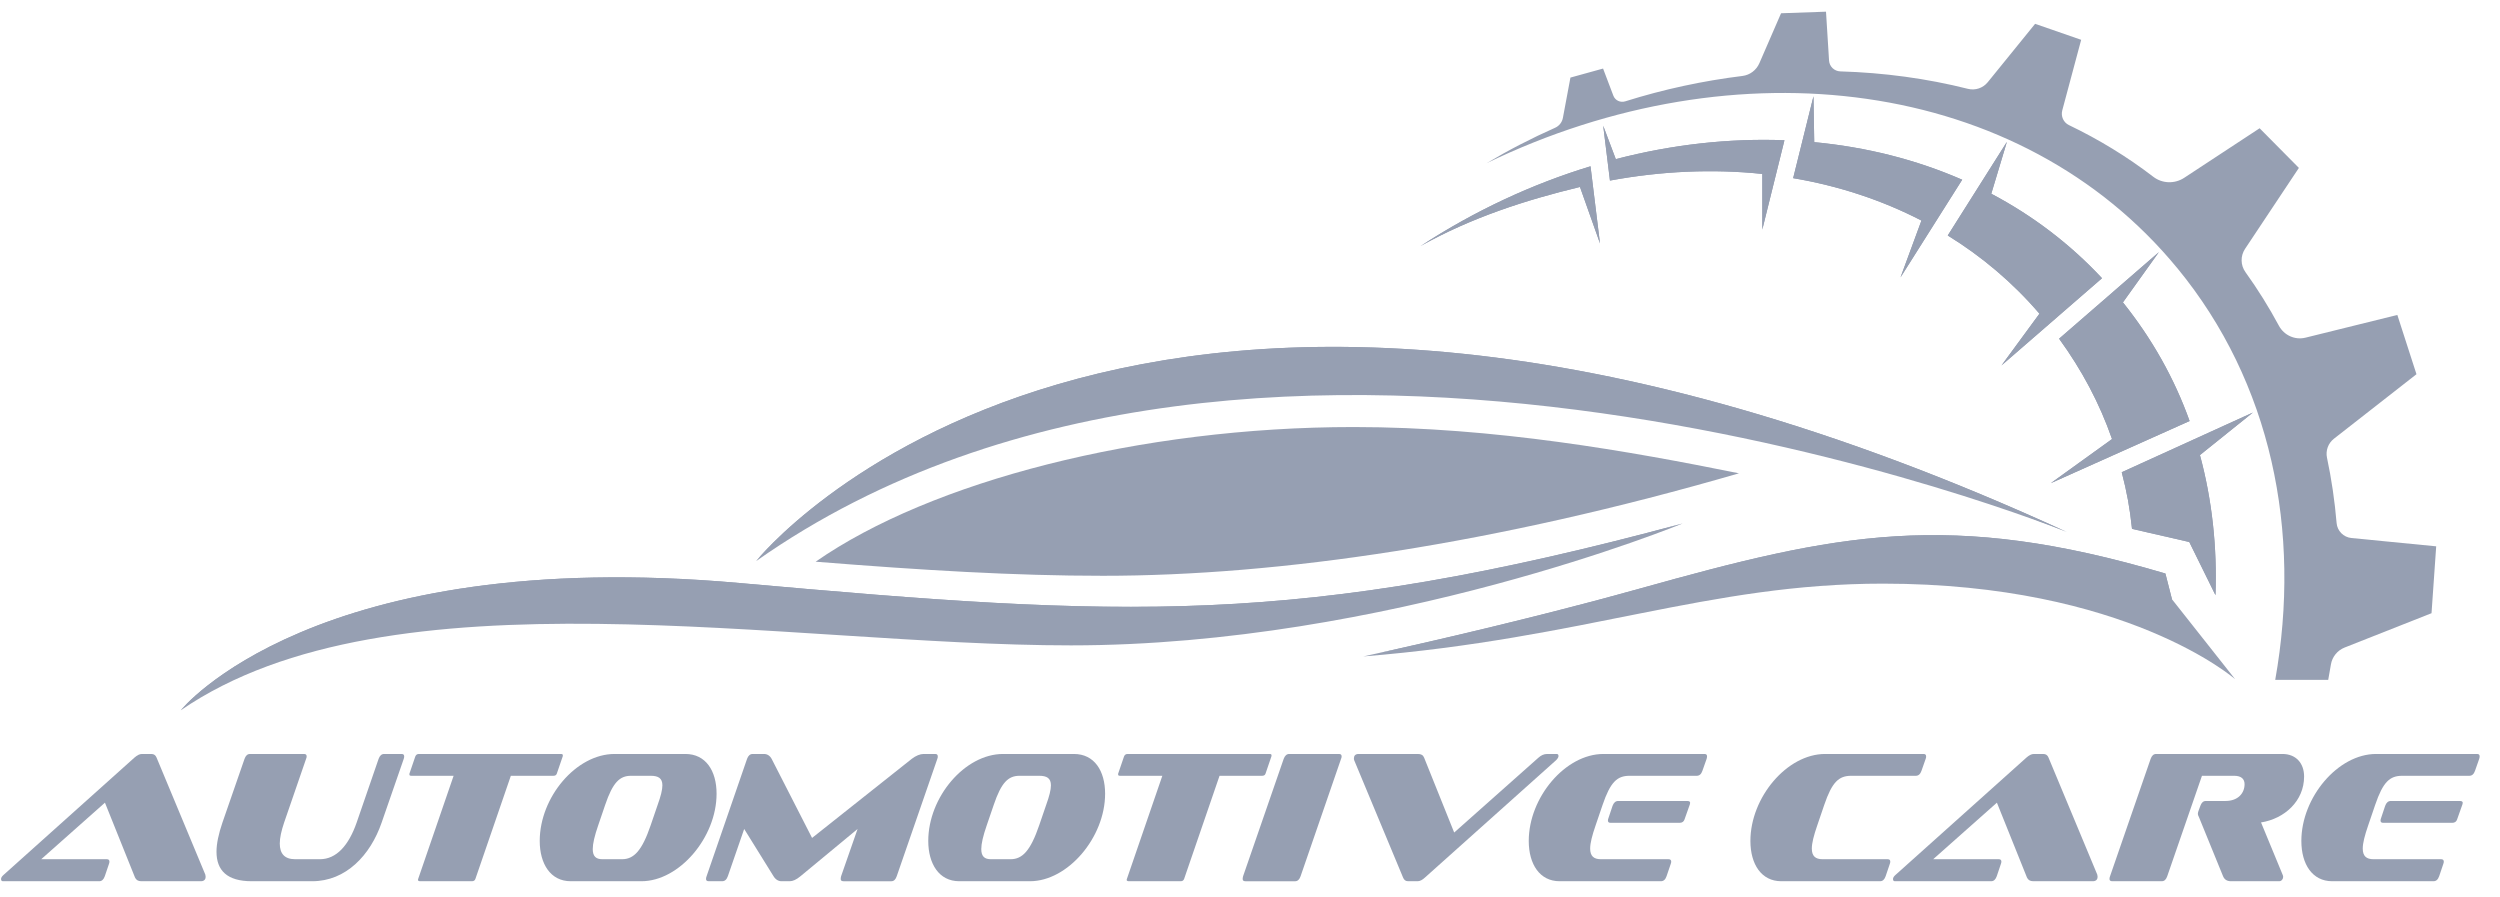
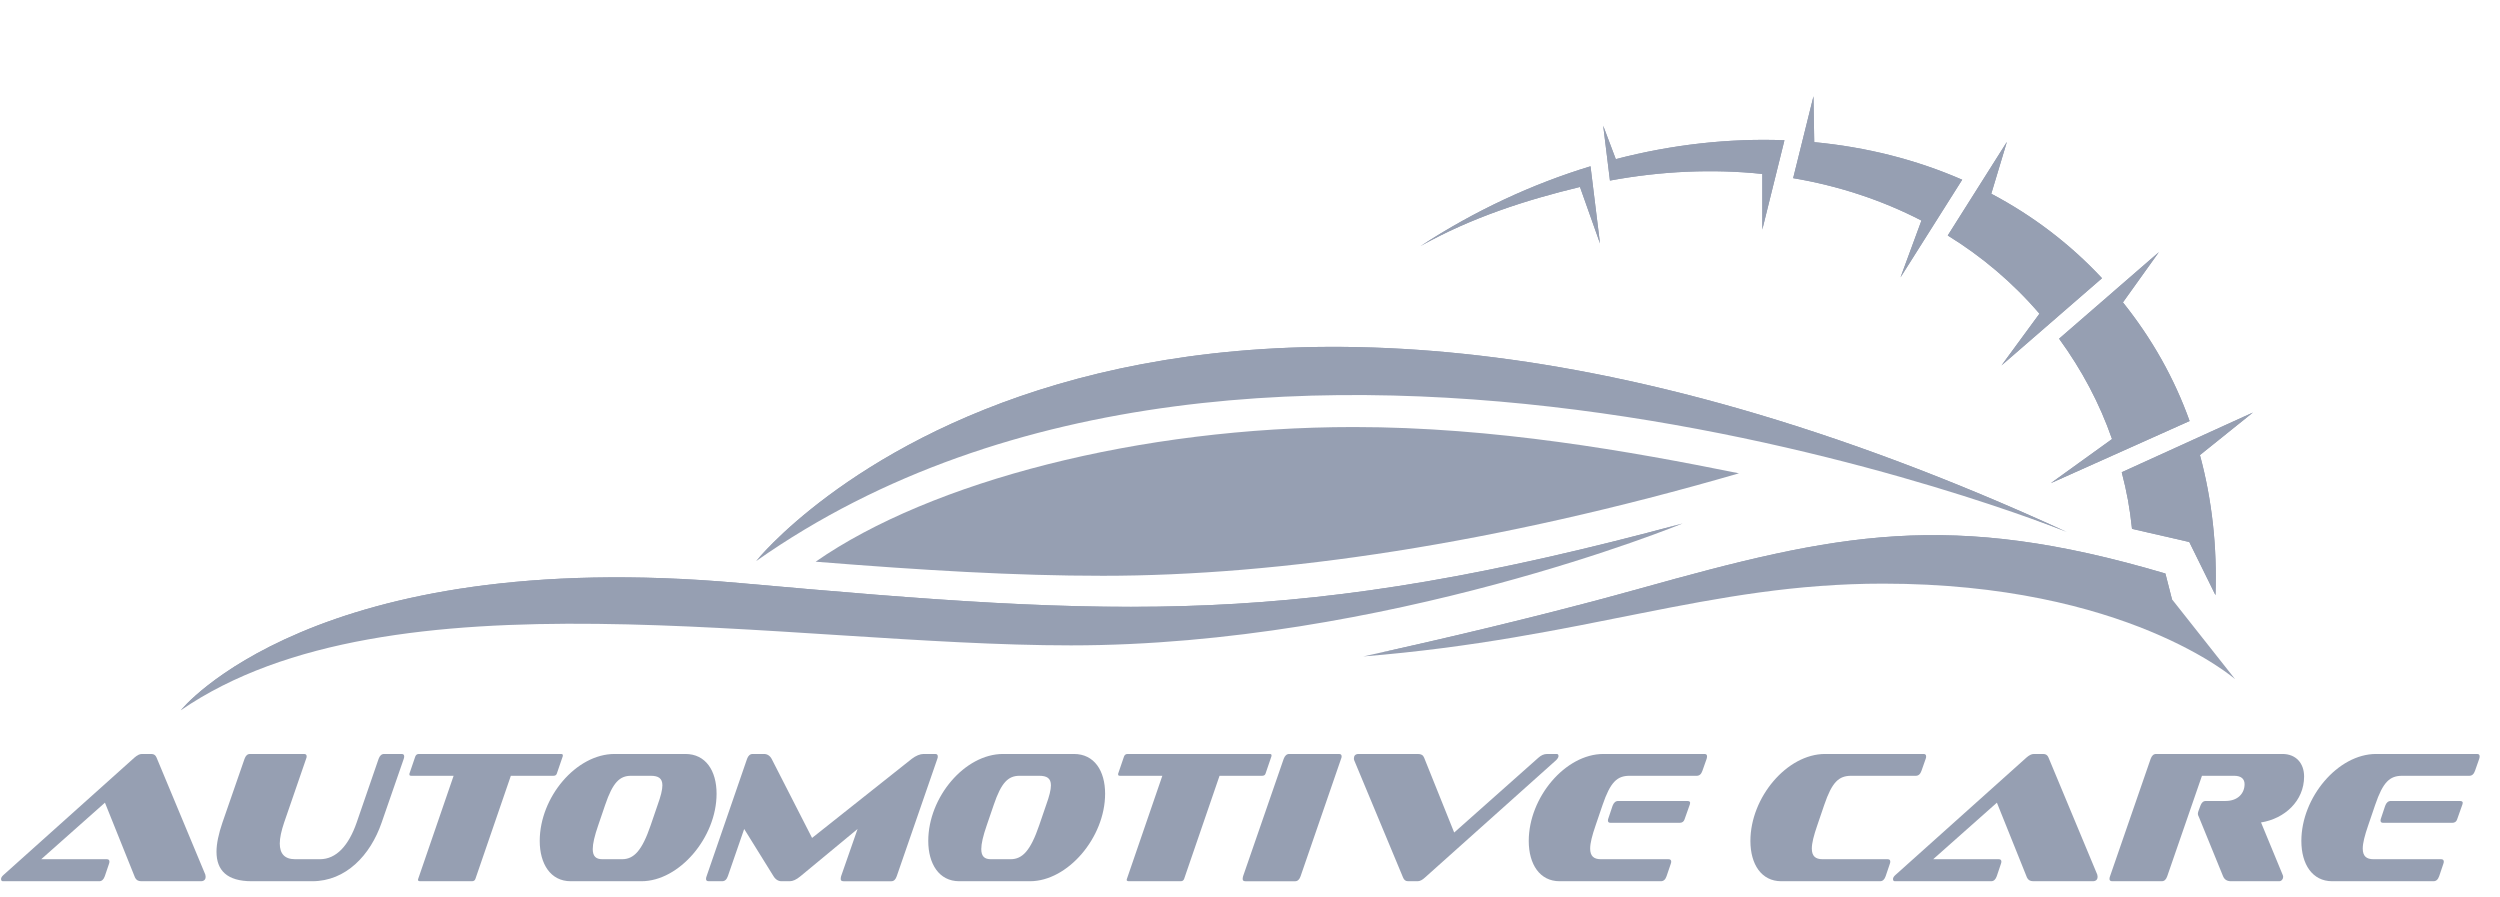
<svg xmlns="http://www.w3.org/2000/svg" width="92" height="33" viewBox="0 0 92 33" fill="none">
  <path d="M59.246 6.645L58.998 4.628L59.461 5.856C61.544 5.315 63.639 5.084 65.668 5.161L64.853 8.447V6.401C63.047 6.211 61.144 6.293 59.246 6.645ZM58.881 8.965L58.531 6.119C56.393 6.77 54.28 7.748 52.278 9.054C54.155 8 56.179 7.353 58.143 6.88L58.882 8.964L58.881 8.965ZM78.08 17.378C78.274 18.128 78.375 18.684 78.458 19.462L80.566 19.946L81.53 21.902C81.593 20.138 81.406 18.402 80.958 16.746L82.907 15.181L78.08 17.378ZM69.938 10.209L72.209 6.614C70.512 5.873 68.675 5.412 66.764 5.231L66.736 3.542L65.988 6.556C67.656 6.839 69.247 7.36 70.709 8.116L69.938 10.209L69.938 10.209ZM78.124 11.127L79.446 9.279L75.775 12.464C76.614 13.62 77.263 14.836 77.723 16.157L75.469 17.781L80.577 15.493C80.013 13.919 79.199 12.473 78.124 11.127ZM77.354 10.238C76.164 8.963 74.788 7.926 73.279 7.129L73.854 5.22L71.677 8.666C72.928 9.437 74.067 10.395 75.052 11.544L73.654 13.449L77.354 10.238Z" fill="#969FB2" />
  <path d="M59.246 6.645L58.998 4.628L59.461 5.856C61.544 5.315 63.639 5.084 65.668 5.161L64.853 8.447V6.401C63.047 6.211 61.144 6.293 59.246 6.645ZM58.881 8.965L58.531 6.119C56.393 6.77 54.28 7.748 52.278 9.054C54.155 8 56.179 7.353 58.143 6.88L58.882 8.964L58.881 8.965ZM78.08 17.378C78.274 18.128 78.375 18.684 78.458 19.462L80.566 19.946L81.53 21.902C81.593 20.138 81.406 18.402 80.958 16.746L82.907 15.181L78.08 17.378ZM69.938 10.209L72.209 6.614C70.512 5.873 68.675 5.412 66.764 5.231L66.736 3.542L65.988 6.556C67.656 6.839 69.247 7.36 70.709 8.116L69.938 10.209L69.938 10.209ZM78.124 11.127L79.446 9.279L75.775 12.464C76.614 13.62 77.263 14.836 77.723 16.157L75.469 17.781L80.577 15.493C80.013 13.919 79.199 12.473 78.124 11.127ZM77.354 10.238C76.164 8.963 74.788 7.926 73.279 7.129L73.854 5.22L71.677 8.666C72.928 9.437 74.067 10.395 75.052 11.544L73.654 13.449L77.354 10.238Z" fill="#969FB2" />
-   <path d="M80.127 9.87C83.583 14.075 84.703 19.547 83.728 25.02H85.678C85.713 24.832 85.747 24.644 85.777 24.456C85.823 24.171 86.018 23.933 86.285 23.828L89.48 22.566L89.652 20.105L86.532 19.799C86.241 19.771 86.011 19.538 85.987 19.246C85.918 18.435 85.801 17.632 85.633 16.843C85.578 16.58 85.678 16.309 85.89 16.144L88.926 13.771L88.222 11.59L84.842 12.426C84.453 12.522 84.053 12.339 83.863 11.986C83.499 11.309 83.09 10.651 82.633 10.015C82.45 9.761 82.444 9.42 82.617 9.159L84.599 6.179L83.154 4.72L80.379 6.543C80.03 6.772 79.573 6.76 79.242 6.506C78.277 5.765 77.236 5.131 76.136 4.603C75.936 4.507 75.834 4.28 75.891 4.064L76.587 1.465L74.892 0.877L73.15 3.024C72.976 3.24 72.692 3.337 72.423 3.27C70.904 2.888 69.325 2.674 67.723 2.627C67.503 2.62 67.323 2.449 67.309 2.228L67.197 0.43L65.543 0.488L64.745 2.326C64.634 2.581 64.398 2.761 64.123 2.795C62.67 2.974 61.222 3.285 59.806 3.73C59.627 3.785 59.437 3.695 59.371 3.52L58.993 2.523L57.792 2.855L57.514 4.341C57.483 4.502 57.376 4.636 57.227 4.702C56.364 5.085 55.52 5.52 54.704 6.007C63.9 1.556 74.362 2.856 80.126 9.87L80.127 9.87Z" fill="#969FB2" />
  <path d="M6.652 26.139C6.652 26.139 11.54 20.052 27.227 21.456C41.297 22.716 47.715 23.095 61.92 19.264C61.92 19.264 51.027 23.75 39.41 23.75C28.904 23.75 14.361 20.842 6.652 26.139H6.652Z" fill="#969FB2" />
  <path d="M50.177 24.155C50.177 24.155 55.493 23.017 60.307 21.67C67.632 19.621 71.723 18.749 79.686 21.106L79.928 22.052L82.252 24.994C82.252 24.994 78.256 21.478 69.293 21.478C62.859 21.478 58.353 23.494 50.177 24.156L50.177 24.155Z" fill="#969FB2" />
  <path d="M30.017 20.67C34.251 17.721 41.946 15.715 49.815 15.715C55.002 15.715 59.998 16.611 63.994 17.418C55.025 20.021 47.09 21.189 40.588 21.189C37.336 21.189 33.973 20.987 30.017 20.671V20.67Z" fill="#969FB2" />
  <path d="M27.826 20.648C27.826 20.648 41.375 3.644 76.068 19.581C76.068 19.581 46.43 7.553 27.826 20.648Z" fill="#969FB2" />
  <path d="M60.307 21.67C56.45 22.749 52.273 23.694 50.763 24.027C59.767 22.455 61.508 21.341 68.133 20.63C74.809 19.915 79.929 22.051 79.929 22.051L79.687 21.105C71.723 18.749 67.632 19.621 60.307 21.67L60.307 21.67Z" fill="#969FB2" />
  <path d="M27.227 21.456C11.54 20.052 6.652 26.139 6.652 26.139C6.652 26.139 11.394 21.319 24.873 22.126C38.353 22.934 45.377 24.478 61.92 19.264C47.715 23.094 41.297 22.715 27.227 21.456L27.227 21.456Z" fill="#969FB2" />
  <path d="M47.969 13.665C59.551 13.298 71.21 17.582 74.776 19.077C75.395 19.308 75.806 19.473 75.977 19.544L75.983 19.543C41.354 3.672 27.826 20.648 27.826 20.648C27.826 20.648 34.068 14.106 47.969 13.665H47.969Z" fill="#969FB2" />
  <path d="M5.197 32.429C5.08 32.429 5.011 32.381 4.968 32.292L3.862 29.538L1.517 31.619H3.931C4 31.619 4.027 31.654 4.027 31.708C4.027 31.729 4.022 31.77 4.006 31.804L3.857 32.244C3.814 32.367 3.745 32.429 3.655 32.429H0.109C0.061 32.429 0.039 32.402 0.039 32.347C0.039 32.299 0.071 32.251 0.124 32.203L4.952 27.876C5.048 27.794 5.133 27.746 5.223 27.746H5.569C5.67 27.746 5.723 27.794 5.76 27.876L7.557 32.189C7.563 32.216 7.568 32.244 7.568 32.271C7.568 32.354 7.515 32.429 7.398 32.429H5.197V32.429Z" fill="#969FB2" />
  <path d="M9.259 32.429C8.356 32.429 7.967 32.031 7.967 31.344C7.967 31.042 8.047 30.678 8.185 30.273L8.999 27.925C9.041 27.808 9.105 27.746 9.201 27.746H11.184C11.253 27.746 11.285 27.773 11.285 27.835C11.285 27.863 11.28 27.89 11.264 27.925L10.455 30.273C10.354 30.575 10.296 30.829 10.296 31.042C10.296 31.413 10.471 31.619 10.86 31.619H11.774C12.38 31.619 12.832 31.111 13.124 30.273L13.933 27.925C13.975 27.808 14.044 27.746 14.135 27.746H14.778C14.842 27.746 14.874 27.773 14.874 27.835C14.874 27.863 14.869 27.89 14.858 27.925L14.044 30.273C13.63 31.475 12.726 32.429 11.492 32.429H9.259Z" fill="#969FB2" />
  <path d="M15.459 32.429C15.412 32.429 15.38 32.408 15.38 32.381C15.38 32.367 15.385 32.354 15.39 32.34L16.693 28.549H15.141C15.088 28.549 15.066 28.536 15.066 28.501V28.474L15.284 27.835C15.311 27.773 15.354 27.746 15.417 27.746H20.638C20.686 27.746 20.713 27.76 20.713 27.794C20.713 27.808 20.708 27.822 20.708 27.835L20.489 28.474C20.468 28.529 20.426 28.549 20.362 28.549H18.799L17.496 32.34C17.475 32.402 17.432 32.429 17.369 32.429H15.46L15.459 32.429Z" fill="#969FB2" />
  <path d="M21 32.429C20.261 32.429 19.862 31.791 19.862 30.946C19.862 29.339 21.202 27.746 22.616 27.746H25.222C25.971 27.746 26.37 28.364 26.37 29.209C26.37 30.822 24.993 32.429 23.605 32.429H21H21ZM24.201 29.621C24.318 29.298 24.376 29.064 24.376 28.9C24.376 28.639 24.227 28.549 23.945 28.549H23.222C22.807 28.549 22.552 28.79 22.27 29.621L22.015 30.369C21.877 30.767 21.813 31.049 21.813 31.248C21.813 31.516 21.936 31.619 22.164 31.619H22.893C23.328 31.619 23.627 31.303 23.945 30.369L24.201 29.621L24.201 29.621Z" fill="#969FB2" />
  <path d="M31.038 32.429C30.969 32.429 30.938 32.402 30.938 32.347C30.938 32.312 30.943 32.285 30.953 32.244L31.559 30.506L29.459 32.244C29.305 32.374 29.172 32.429 29.066 32.429H28.757C28.651 32.429 28.545 32.374 28.465 32.244L27.386 30.506L26.785 32.244C26.742 32.367 26.673 32.429 26.577 32.429H26.083C26.014 32.429 25.982 32.402 25.982 32.347C25.982 32.313 25.987 32.285 26.003 32.244L27.492 27.925C27.534 27.808 27.604 27.746 27.699 27.746H28.119C28.231 27.746 28.332 27.808 28.396 27.925L29.884 30.836L33.553 27.925C33.707 27.808 33.861 27.746 33.989 27.746H34.414C34.478 27.746 34.51 27.773 34.51 27.835C34.51 27.863 34.51 27.89 34.494 27.925L33 32.244C32.958 32.368 32.894 32.43 32.798 32.43H31.038L31.038 32.429Z" fill="#969FB2" />
  <path d="M35.298 32.429C34.559 32.429 34.16 31.791 34.16 30.946C34.16 29.339 35.5 27.746 36.914 27.746H39.52C40.27 27.746 40.668 28.364 40.668 29.209C40.668 30.822 39.291 32.429 37.904 32.429H35.298H35.298ZM38.499 29.621C38.616 29.298 38.674 29.064 38.674 28.9C38.674 28.639 38.525 28.549 38.243 28.549H37.52C37.105 28.549 36.85 28.79 36.569 29.621L36.313 30.369C36.175 30.767 36.111 31.049 36.111 31.248C36.111 31.516 36.233 31.619 36.462 31.619H37.191C37.626 31.619 37.924 31.303 38.243 30.369L38.499 29.621V29.621Z" fill="#969FB2" />
  <path d="M41.54 32.429C41.492 32.429 41.46 32.408 41.46 32.381C41.46 32.367 41.465 32.354 41.471 32.34L42.774 28.549H41.221C41.168 28.549 41.147 28.536 41.147 28.501V28.474L41.365 27.835C41.391 27.773 41.434 27.746 41.498 27.746H46.719C46.767 27.746 46.793 27.76 46.793 27.794C46.793 27.808 46.788 27.822 46.788 27.835L46.57 28.474C46.549 28.529 46.506 28.549 46.443 28.549H44.879L43.577 32.34C43.555 32.402 43.513 32.429 43.449 32.429H41.541L41.54 32.429Z" fill="#969FB2" />
  <path d="M45.826 32.429C45.763 32.429 45.73 32.402 45.73 32.347C45.73 32.313 45.736 32.285 45.746 32.244L47.24 27.925C47.283 27.808 47.352 27.746 47.442 27.746H49.271C49.34 27.746 49.372 27.773 49.372 27.835C49.372 27.863 49.367 27.89 49.351 27.925L47.862 32.244C47.82 32.368 47.751 32.43 47.66 32.43H45.826L45.826 32.429Z" fill="#969FB2" />
  <path d="M52.44 32.292C52.345 32.381 52.254 32.429 52.169 32.429H51.818C51.722 32.429 51.669 32.381 51.632 32.292L49.835 27.979C49.824 27.959 49.824 27.924 49.824 27.904C49.824 27.814 49.877 27.746 49.995 27.746H52.18C52.297 27.746 52.371 27.787 52.408 27.883L53.514 30.637L56.614 27.883C56.715 27.794 56.816 27.746 56.938 27.746H57.284C57.332 27.746 57.353 27.773 57.353 27.822C57.353 27.869 57.321 27.917 57.268 27.972L52.44 32.292Z" fill="#969FB2" />
  <path d="M57.391 32.429C56.668 32.429 56.258 31.811 56.258 30.946C56.258 29.346 57.603 27.746 59.007 27.746H62.724C62.788 27.746 62.819 27.773 62.819 27.835C62.819 27.863 62.814 27.89 62.804 27.925L62.649 28.364C62.607 28.488 62.538 28.549 62.442 28.549H59.969C59.512 28.549 59.263 28.776 58.975 29.621L58.72 30.369C58.587 30.754 58.518 31.028 58.518 31.227C58.518 31.509 58.656 31.619 58.911 31.619H61.405C61.469 31.619 61.501 31.653 61.501 31.708C61.501 31.729 61.495 31.77 61.479 31.804L61.33 32.243C61.288 32.367 61.219 32.429 61.123 32.429H57.391L57.391 32.429ZM59.268 30.28C59.204 30.28 59.172 30.252 59.172 30.197C59.172 30.17 59.177 30.136 59.193 30.101L59.342 29.655C59.385 29.538 59.454 29.476 59.55 29.476H62.086C62.16 29.476 62.197 29.497 62.197 29.545C62.197 29.559 62.192 29.58 62.187 29.6L61.99 30.156C61.963 30.239 61.9 30.28 61.809 30.28H59.268V30.28Z" fill="#969FB2" />
  <path d="M65.548 32.429C64.825 32.429 64.415 31.811 64.415 30.946C64.415 29.346 65.76 27.746 67.164 27.746H70.785C70.849 27.746 70.881 27.773 70.881 27.835C70.881 27.863 70.881 27.89 70.865 27.925L70.711 28.364C70.668 28.488 70.599 28.549 70.503 28.549H68.127C67.669 28.549 67.42 28.776 67.132 29.621L66.877 30.369C66.744 30.754 66.675 31.028 66.675 31.227C66.675 31.509 66.813 31.619 67.069 31.619H69.466C69.535 31.619 69.562 31.653 69.562 31.708C69.562 31.729 69.557 31.77 69.541 31.804L69.392 32.243C69.35 32.367 69.281 32.429 69.19 32.429H65.548L65.548 32.429Z" fill="#969FB2" />
  <path d="M74.821 32.429C74.704 32.429 74.635 32.381 74.592 32.292L73.486 29.538L71.141 31.619H73.555C73.624 31.619 73.651 31.654 73.651 31.708C73.651 31.729 73.645 31.77 73.629 31.804L73.481 32.244C73.438 32.367 73.369 32.429 73.278 32.429H69.732C69.684 32.429 69.663 32.402 69.663 32.347C69.663 32.299 69.695 32.251 69.748 32.203L74.576 27.876C74.671 27.794 74.757 27.746 74.847 27.746H75.192C75.293 27.746 75.347 27.794 75.384 27.876L77.181 32.189C77.187 32.216 77.192 32.244 77.192 32.271C77.192 32.354 77.139 32.429 77.022 32.429H74.82L74.821 32.429Z" fill="#969FB2" />
  <path d="M82.1 32.429C81.962 32.429 81.861 32.374 81.808 32.244L80.92 30.067C80.898 30.026 80.882 29.992 80.882 29.937C80.882 29.909 80.893 29.868 80.915 29.813L80.973 29.655C81.015 29.538 81.079 29.476 81.175 29.476H81.898C82.361 29.476 82.6 29.188 82.6 28.858C82.6 28.666 82.478 28.549 82.217 28.549H81.032L79.755 32.244C79.713 32.367 79.649 32.429 79.553 32.429H77.73C77.666 32.429 77.629 32.402 77.629 32.347C77.629 32.313 77.634 32.285 77.65 32.244L79.144 27.925C79.187 27.808 79.251 27.746 79.346 27.746H83.993C84.488 27.746 84.791 28.082 84.791 28.577C84.791 29.476 84.073 30.129 83.206 30.266L84.009 32.21C84.015 32.223 84.02 32.251 84.02 32.272C84.02 32.347 83.961 32.429 83.876 32.429H82.1H82.1Z" fill="#969FB2" />
  <path d="M85.822 32.429C85.099 32.429 84.69 31.811 84.69 30.946C84.69 29.346 86.035 27.746 87.439 27.746H91.155C91.219 27.746 91.251 27.773 91.251 27.835C91.251 27.863 91.245 27.89 91.235 27.925L91.081 28.364C91.038 28.488 90.969 28.549 90.873 28.549H88.401C87.944 28.549 87.694 28.776 87.406 29.621L87.151 30.369C87.018 30.754 86.949 31.028 86.949 31.227C86.949 31.509 87.087 31.619 87.343 31.619H89.836C89.9 31.619 89.932 31.653 89.932 31.708C89.932 31.729 89.926 31.77 89.91 31.804L89.762 32.243C89.719 32.367 89.65 32.429 89.554 32.429H85.822L85.822 32.429ZM87.699 30.28C87.636 30.28 87.604 30.252 87.604 30.197C87.604 30.17 87.609 30.136 87.625 30.101L87.774 29.655C87.816 29.538 87.885 29.476 87.981 29.476H90.517C90.592 29.476 90.629 29.497 90.629 29.545C90.629 29.559 90.624 29.58 90.618 29.6L90.421 30.156C90.395 30.239 90.331 30.28 90.241 30.28H87.699V30.28Z" fill="#969FB2" />
</svg>